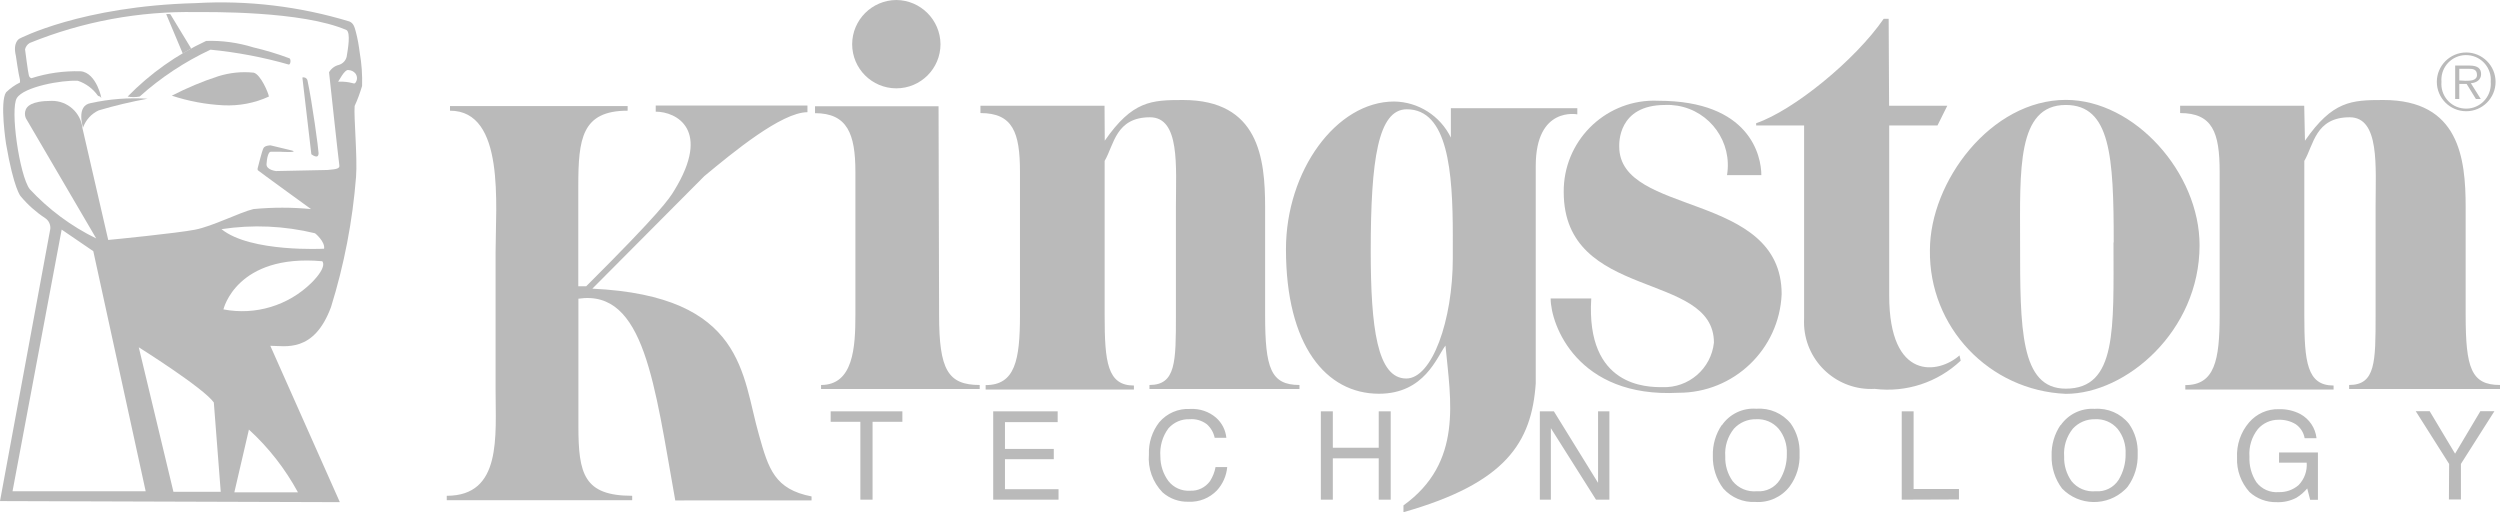
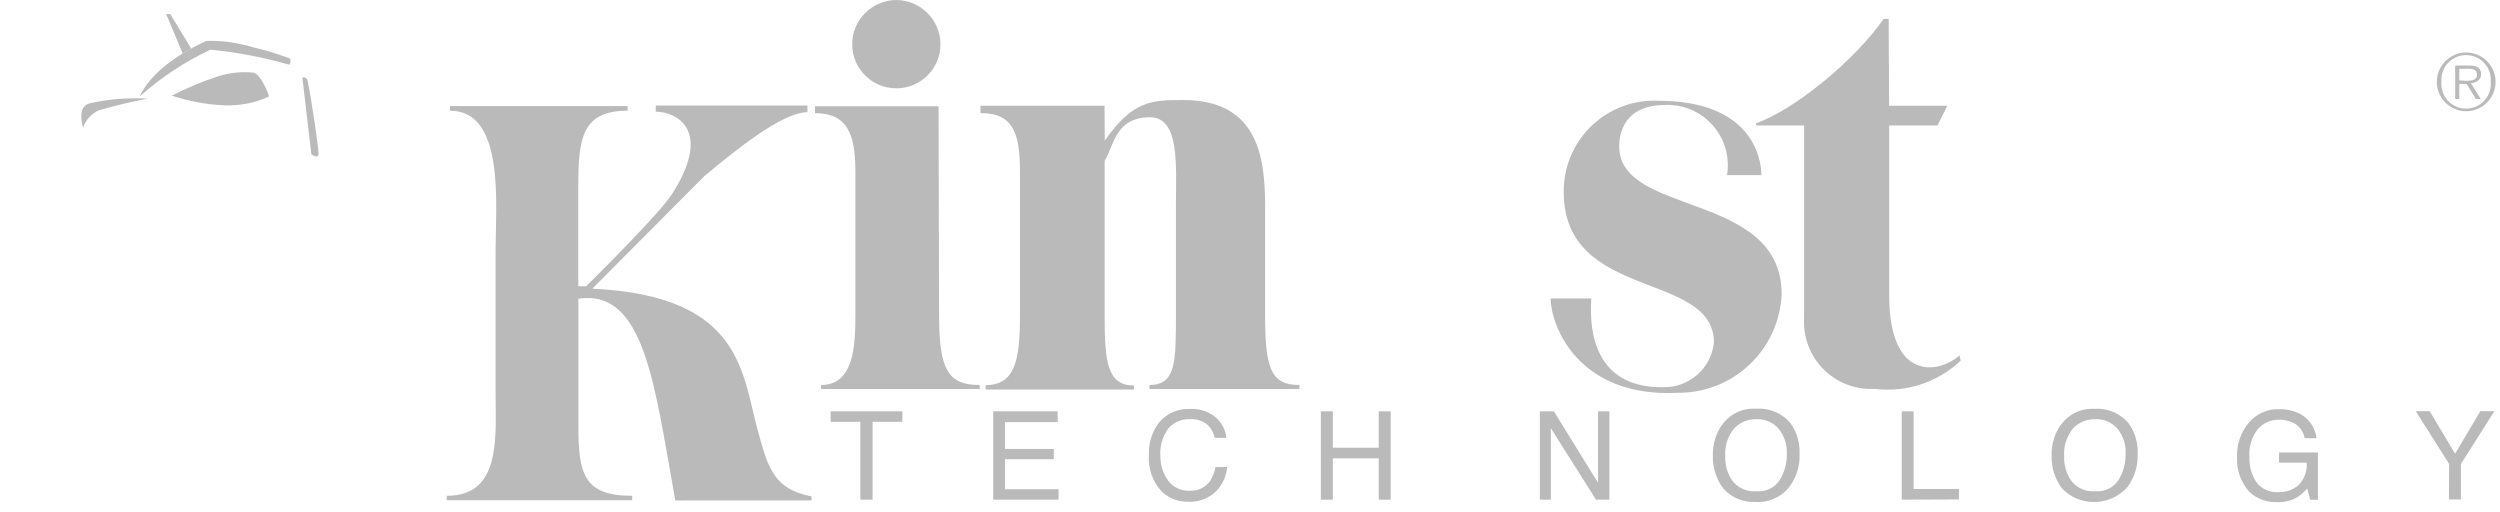
<svg xmlns="http://www.w3.org/2000/svg" version="1.1" id="Layer_1" x="0px" y="0px" viewBox="0 0 2315 474.3" style="enable-background:new 0 0 2315 474.3;" xml:space="preserve">
  <style type="text/css">
	.st0{fill:#BABABA;}
</style>
  <g id="KINGSTON_MONO_00000096042198465685379030000016666609593706112954_">
    <g>
      <path class="st0" d="M535.6,276.6v118.1c0,44.2,5.1,64.4,49.8,64.4v4.1H413.7v-4.1c51.2,0,45.2-54.9,45.2-99.1V234.1    c0-44.2,9.1-131.6-42.2-131.6v-4.3h164.5v4.3c-42.5,0-45.7,25.9-45.7,70v92.6h7.3c69.1-68.9,76.9-81,81.6-88.8    c34.5-56.2,1.9-72.9-17.2-72.9v-5.7h140.5v6.2c-24,0-69.2,37.4-95.5,59.2L548.5,267.3c141.5,6.7,138.4,80.5,154.3,135.4    c8.9,31.8,14.6,50.3,48.7,57v3.7H625.3C606.1,356.4,596.9,267.5,535.6,276.6z M869.6,291.7c0,50.6,8.1,64.8,37.6,64.8v3.7H760.3    v-3.7c29.9,0,31.8-34.8,31.8-64.8V159.1c0-35.2-7.5-54.3-37.4-54.3v-6.4h114.4L869.6,291.7z M830,0c22.5,0.2,40.7,18.4,40.9,40.9    c0,22.6-18.3,40.9-40.9,40.9c-22.6,0-40.9-18.3-40.9-40.9c0,0,0,0,0,0C789.2,18.4,807.4,0.2,830,0z M1023,130.3    c25.6-36.9,43.1-37.7,72.4-37.7c70.2,0,76.1,53.8,76.1,99.3v99.8c0,49,5.1,64.8,31.8,64.8v3.7h-138.9v-3.7    c24.5,0,24.5-21.3,24.5-64.8V191c0-36.6,4-82.4-24-82.4c-31.8,0-33.3,25.6-42,40.4v143.2c0,43,2.5,64.8,27.1,64.8v3.7H912.7v-4.1    c27.2,0,31.8-22.9,31.8-64.8V159.1c0-36.6-6.7-54.4-36.6-54.4v-6.8h114.9L1023,130.3z M1749.3,97.9h53.9l-9.1,18.3h-44.7v157.5    c0,79.6,45.8,72.6,65.1,55.4l1.1,4.9c-21.3,20.1-50.5,29.7-79.6,26.1c-34.2,1.9-63.5-24.3-65.4-58.5c-0.1-2.4-0.1-4.8,0-7.2V116.2    h-44.4v-2.1c34.7-11.9,91.7-58.4,118.1-96.7h4.6L1749.3,97.9z" />
-       <path class="st0" d="M1787.1,231.7c0-63.6,56.5-139.2,125.9-139.2c63.6,0,123.8,67.5,123.8,134.6c0,79.6-68.1,137.6-123.8,137.6    C1841.9,361.7,1786.1,302.8,1787.1,231.7z M1957.3,224.5c0-79.6-2.9-127.3-44.4-127.3c-45.5,0-42.3,60.6-42.3,127.3    c0,79.6,0,135.4,42.3,135.4c47.6,0,44.2-55.7,44.2-135.4H1957.3z" />
-       <path class="st0" d="M2134.4,130.3c25.6-36.9,43-37.7,72.6-37.7c70.2,0,76.2,53.8,76.2,99.3v99.8c0,49,5.1,64.8,31.8,64.8v3.7    h-139.7v-3.7c24.5,0,24.5-21.3,24.5-64.8V191c0-36.6,4-82.4-24-82.4c-31.8,0-33.3,25.6-42,40.4v143.2c0,43,2.5,64.8,27.1,64.8v3.7    h-137.3v-4.1c27.2,0,31.8-22.9,31.8-64.8V159.1c0-36.6-6.7-54.4-36.6-54.4v-6.8h114.9L2134.4,130.3z M1338.5,320    c-8,10.5-19.3,44.6-61.6,44.6c-49,0-86.1-44.7-86.1-133.8c0-72.6,46.6-136.8,100.2-136.8c22.4,0.3,42.7,13.3,52.5,33.4v-27.2    h117.1v5.7c0,0-38.5-7.8-38.5,47.7V355c-3.8,54.9-27.7,92.4-122.5,119.3V468C1354.9,428.2,1343.3,370.8,1338.5,320z M1345.3,218.3    c0-59.4-4.5-117.1-42.6-117.1c-26.6,0-33.4,46.6-33.4,131.1c0,70.8,5.9,118.2,32.9,118.2c23.9,0,43.1-53.8,43.1-111.4V218.3z" />
      <path class="st0" d="M1435.9,276.4h37.6c-5.1,82.1,52,82.1,65.9,82.1c24.3,0.9,45.1-17.1,47.7-41.2c0-66.7-139.1-38.2-139.1-139.5    c-0.4-46.3,36.8-84.2,83.1-84.6c1.5,0,2.9,0,4.4,0.1c85,0,95.5,51.1,95.5,68.9h-31.8c5.1-30.4-15.4-59.2-45.8-64.3    c-3.8-0.6-7.6-0.9-11.5-0.7c-44.1,0-42.5,36.1-42.5,38.5c0,64.8,150.4,41.2,150.4,136.7c-2.2,51.1-44.3,91.4-95.5,91.3    C1460.5,368.7,1435.9,300.6,1435.9,276.4z M2256.5,75.8c0-15,12.2-27.2,27.2-27.2s27.2,12.2,27.2,27.2c0,15-12.2,27.2-27.2,27.2    S2256.5,90.8,2256.5,75.8C2256.5,75.8,2256.5,75.8,2256.5,75.8z M2306.4,75.8c1.1-12.6-8.3-23.7-20.9-24.7    c-12.6-1.1-23.7,8.3-24.7,20.9c-0.1,1.3-0.1,2.5,0,3.8c-1.1,12.6,8.3,23.7,20.9,24.7c12.6,1.1,23.7-8.3,24.7-20.9    C2306.5,78.3,2306.5,77,2306.4,75.8z M2297.2,91.7h-4.5l-8.6-14h-6.8v14h-3.8v-31h13.2c8,0,10.8,3,10.8,8c0,4.9-4.1,8.1-9.5,8.3    L2297.2,91.7z M2283,74.8c4.3,0,10.7,0,10.7-5.4c0-5.4-4-5.7-7.8-5.7h-8.6v10.8L2283,74.8z M769.2,380.9h66.4v9.7H808v72.1h-11.3    v-72.1h-27.5L769.2,380.9z M919.7,462.7v-81.8h59.7v10h-48.8v24.8h45.2v9.5h-45.2V453h49.6v9.7H919.7z M1102.1,378.7    c8.8-0.5,17.4,2.4,24,8.1c5.4,4.8,8.8,11.4,9.5,18.6h-10.8c-1-4.9-3.6-9.3-7.3-12.6c-4.6-3.4-10.2-5.1-15.9-4.6    c-7.5-0.3-14.6,2.8-19.6,8.4c-5.6,7.5-8.2,16.8-7.5,26.1c0,8.2,2.6,16.2,7.5,22.8c4.8,6.1,12.3,9.4,20,8.9    c7.3,0.4,14.2-3,18.5-8.9c2.5-4,4.3-8.4,5.1-13h10.8c-0.7,8.1-4.1,15.7-9.5,21.6c-6.8,7.1-16.4,11-26.3,10.5    c-8.8,0.3-17.4-2.8-24-8.6c-9.2-9.4-13.8-22.3-12.7-35.3c-0.4-10.7,3-21.2,9.5-29.6C1080.5,382.7,1091.1,378.1,1102.1,378.7z     M1223.1,462.7v-81.8h11.1v33.7h42.5v-33.7h11.1v81.8h-11.1v-38.3h-42.5v38.3L1223.1,462.7z M1425.9,462.7v-81.8h13l40.9,66.2    v-66.2h10.5v81.8h-12.4l-41.8-66.2v66.2H1425.9z M1604.4,445.5c-4.7-6.7-7.1-14.7-6.8-22.9c-0.7-9.2,2.2-18.4,8-25.6    c5.3-5.8,12.8-9,20.7-8.8c7.9-0.4,15.5,2.8,20.7,8.8c5.3,6.5,8,14.8,7.6,23.2c0.2,8.5-2.1,16.9-6.5,24.2    c-4.6,7.1-12.7,11.2-21.2,10.5C1618.2,455.7,1609.8,452.2,1604.4,445.5z M1594.4,393.5c-5.7,8.4-8.6,18.4-8.3,28.5    c-0.3,10.9,3.1,21.7,9.7,30.4c7.5,8.4,18.4,13,29.6,12.4c12.3,0.9,24.3-4.5,31.8-14.3c6.5-8.8,9.7-19.5,9.2-30.4    c0.4-9.9-2.4-19.7-8.1-27.8c-7.7-9.6-19.6-14.7-31.8-13.8c-12.7-1-25,4.9-32.1,15.4L1594.4,393.5z M1761,462.7v-81.8h11v71.9h42    v9.7L1761,462.7z M1918.2,445.5c-4.7-6.7-7.1-14.7-6.8-22.9c-0.7-9.2,2.2-18.4,8-25.6c5.3-5.8,12.8-9,20.7-8.8    c7.9-0.4,15.5,2.8,20.7,8.8c5.3,6.6,7.9,14.8,7.5,23.2c0.2,8.5-2.1,16.9-6.5,24.2c-4.6,7.1-12.7,11.2-21.2,10.5    C1931.9,455.7,1923.6,452.2,1918.2,445.5z M1908.1,393.5c-5.7,8.4-8.6,18.4-8.3,28.5c-0.3,10.9,3.1,21.7,9.7,30.4    c15.8,16.3,41.9,16.7,58.3,0.9c0.9-0.8,1.7-1.7,2.5-2.7c6.4-8.8,9.6-19.5,9.2-30.4c0.4-9.9-2.4-19.7-8.1-27.8    c-7.7-9.6-19.6-14.7-31.8-13.8c-12.5-0.8-24.4,5-31.5,15.3V393.5z M2110.2,378.9c6.9-0.2,13.7,1.3,19.9,4.5c8.4,4.6,14,13,15,22.4    h-11c-0.9-5.3-3.9-10-8.3-13c-4.8-2.9-10.3-4.3-15.9-4.1c-7.3-0.1-14.3,3.1-19.1,8.6c-5.7,7.2-8.5,16.3-7.8,25.5    c-0.4,8.4,1.8,16.7,6.4,23.7c4.9,6.5,12.8,9.9,20.8,9.2c6.7,0.2,13.2-2.1,18.3-6.5c5.4-5.6,8.1-13.1,7.5-20.8h-25.6V419h36v43.8    h-7.2l-2.7-10.5c-2.9,3.4-6.2,6.3-10,8.6c-5.7,3-12.1,4.4-18.5,4.1c-9.2,0.2-18.2-3.2-25-9.4c-7.8-8.7-12-20.1-11.5-31.8    c-0.6-11.9,3.4-23.6,11.1-32.6C2089.6,383.1,2099.7,378.6,2110.2,378.9L2110.2,378.9z M2267.9,429.6l-30.9-48.8h12.9l23.5,39.3    l23.4-39.3h13l-31,48.8v32.9h-11.1L2267.9,429.6z" />
-       <path class="st0" d="M190.9,37.9c14.8-0.5,29.6,1.6,43.8,6c11.1,2.6,22.1,5.9,32.8,9.9c2.1,0,1.9,5.7,0,6    c-23.7-6.8-48-11.4-72.6-13.8c-23.9,11.2-46,25.8-65.6,43.4c-3.7,0.7-7.5,0.7-11.1,0C139.1,68,163.8,50.5,190.9,37.9z" />
+       <path class="st0" d="M190.9,37.9c14.8-0.5,29.6,1.6,43.8,6c11.1,2.6,22.1,5.9,32.8,9.9c2.1,0,1.9,5.7,0,6    c-23.7-6.8-48-11.4-72.6-13.8c-23.9,11.2-46,25.8-65.6,43.4C139.1,68,163.8,50.5,190.9,37.9z" />
      <path class="st0" d="M159.1,88.6c13.8-7.1,28.2-13.2,43-18c10.6-3.3,21.8-4.5,32.9-3.3c6.5,1.8,13.7,19.1,14,22.1    c-13.2,6.1-27.7,8.8-42.2,8.1C190.6,96.7,174.6,93.7,159.1,88.6z" />
-       <path class="st0" d="M335.3,79.6c0.3-10.3-0.4-20.7-2.2-30.9c-0.8-6.4-1.9-12.7-3.5-18.9c-1.4-5.4-2.4-8.3-6-9.9    c-46.1-14-94.3-19.8-142.4-17C75.4,5.6,18,35.8,18,35.8s-6.4,3.2-3.3,15.9c0,0,2.2,15.8,3.8,22.3v2.4c-4.7,2.3-9.1,5.4-12.9,9.1    c-6,8.9,0,47.7,0,47.7c7.2,41.8,13.5,48.5,13.5,48.5c6.5,7.8,14.1,14.6,22.6,20.2c3.3,2.1,5.2,5.9,4.9,9.9L0,464l314.7,1    l-64.4-144.8c13.7,0,40.3,7,56.2-35.8c12.2-39.2,20-79.7,23.2-120.6c1.4-18-2.2-56-1.3-65.7C331.2,92.1,333.4,85.9,335.3,79.6z     M11.6,454.9l45.5-242.3l29.3,20l48.5,222.3H11.6z M160.6,455.4l-32.1-133.8c0,0,60,37.6,69.5,51.1l6.4,82.7H160.6z M275.9,455.9    H217l13.5-58.1C248.8,414.5,264.1,434.2,275.9,455.9z M288.5,261.8c-21.5,21.2-52,30.4-81.6,24.7c0,0,11.9-51.7,91.5-44.6    C298.3,241.9,303.9,246.3,288.5,261.8z M300.1,230.3c0.2,0-68.1,3.7-95-18.1c28.8-4.4,58.2-3.1,86.6,3.8    C291.7,215.9,301.2,223.7,300.1,230.3z M303.3,157.4c-3.8,0-47.7,1-47.7,1s-9.1-1-8.8-6.4c0.3-5.4,1.6-11.5,4-11.5h8.4    c0,0,17.7,1.1,11.3-1.1l-20-4.8c0,0-5.1,0-6.5,2.5c-1.4,2.5-5.3,18.3-5.3,18.3c-0.3,0.7-0.3,1.5,0,2.2c1,1,49.3,36,49.3,36    c-17.7-1.7-35.6-1.7-53.3,0c-12.6,3-37.7,15.9-54.1,19.1c-16.4,3.2-76.7,9.2-80.4,9.5L76.4,118.9c-1.5-14.6-13.9-25.7-28.6-25.5    c-19.7,0-22.9,5.7-23.9,8c-1.1,2.5-1.1,5.4,0,8l65.2,111.4c-23.2-11.3-44-26.8-61.6-45.7c-9.5-12.7-18.3-74-11.9-84.3    C22,80.4,57,74,72.1,74.8c7.4,2.5,13.8,7.2,18.3,13.5c1.4,1.6,2.1,0,3.2,2.4c1.1,2.4-4-23.7-19.1-24.7    c-15.4-0.4-30.7,1.7-45.3,6.4c0,0-1.8,0-2.5-2.7c-0.8-2.7-3.5-24-3.5-24c0.6-2.5,2.1-4.6,4.3-5.9c49-19.9,101.5-29.6,154.3-28.6    c11,0,98-1.3,139.2,16.7c3.7,2.9,1.3,16.9,0,24.7c-0.9,3.6-3.6,6.4-7.2,7.5c-3.8,0.9-7.1,3.4-9.1,6.8c0,0,8.9,82.6,9.5,85.9    C314.9,156.1,311.9,156.7,303.3,157.4z M313.1,75.6c0.3,0.2,6-11.9,9.7-10.7c2.4,0.1,4.7,1.2,6.2,3c2.1,2.6,2.1,6.3,0,8.9    C327.5,78.5,325.9,75.3,313.1,75.6z" />
      <path class="st0" d="M280,71.8c1.9-0.6,4,0.4,4.6,2.3c0.1,0.2,0.1,0.5,0.2,0.7c4.3,20,10.2,63.6,10.2,67c0,6.4-6.7,1-6.7,1    L280,71.8z M153.9,13.1c1.3-0.2,2.6-0.2,3.8,0l19.3,31.8l-7.8,4.6L153.9,13.1z M76.9,118.1c0,0-6.7-20.2,7-22.6    c17.3-3.8,35-5.2,52.7-4.1c-15.2,2.8-30.3,6.4-45.2,10.8C84.6,105.3,79.4,111.1,76.9,118.1z" />
    </g>
  </g>
</svg>